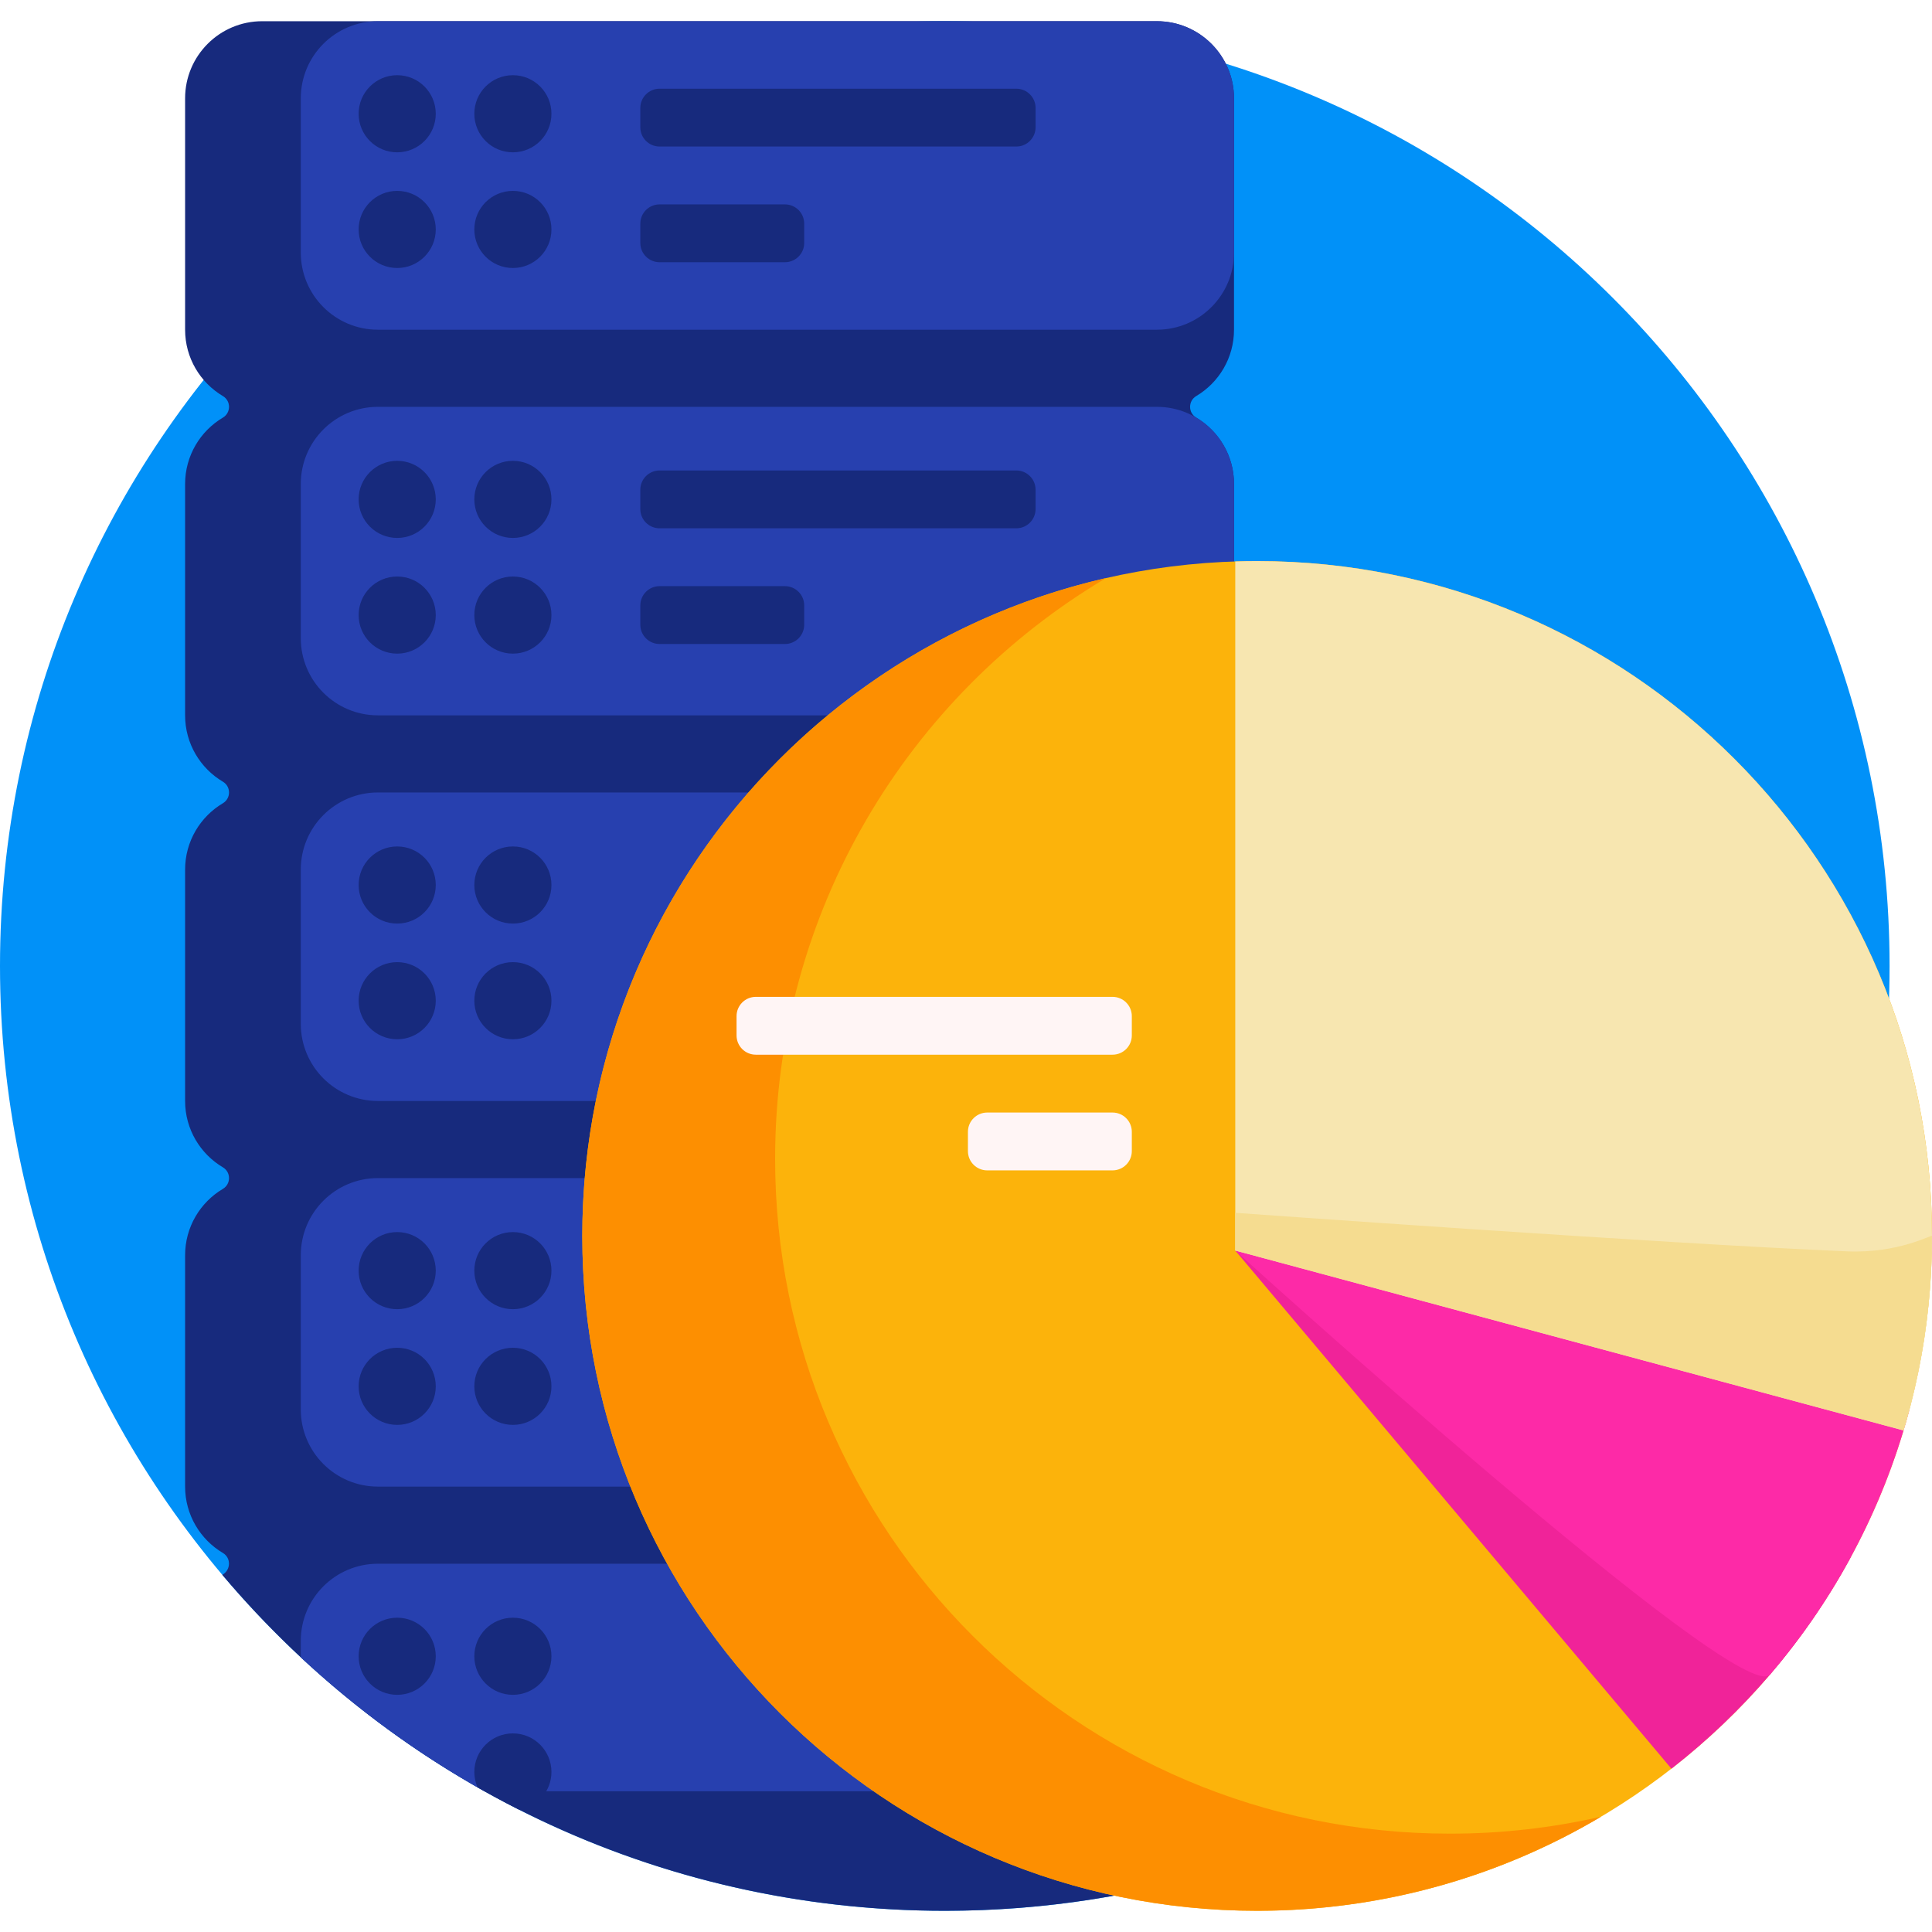
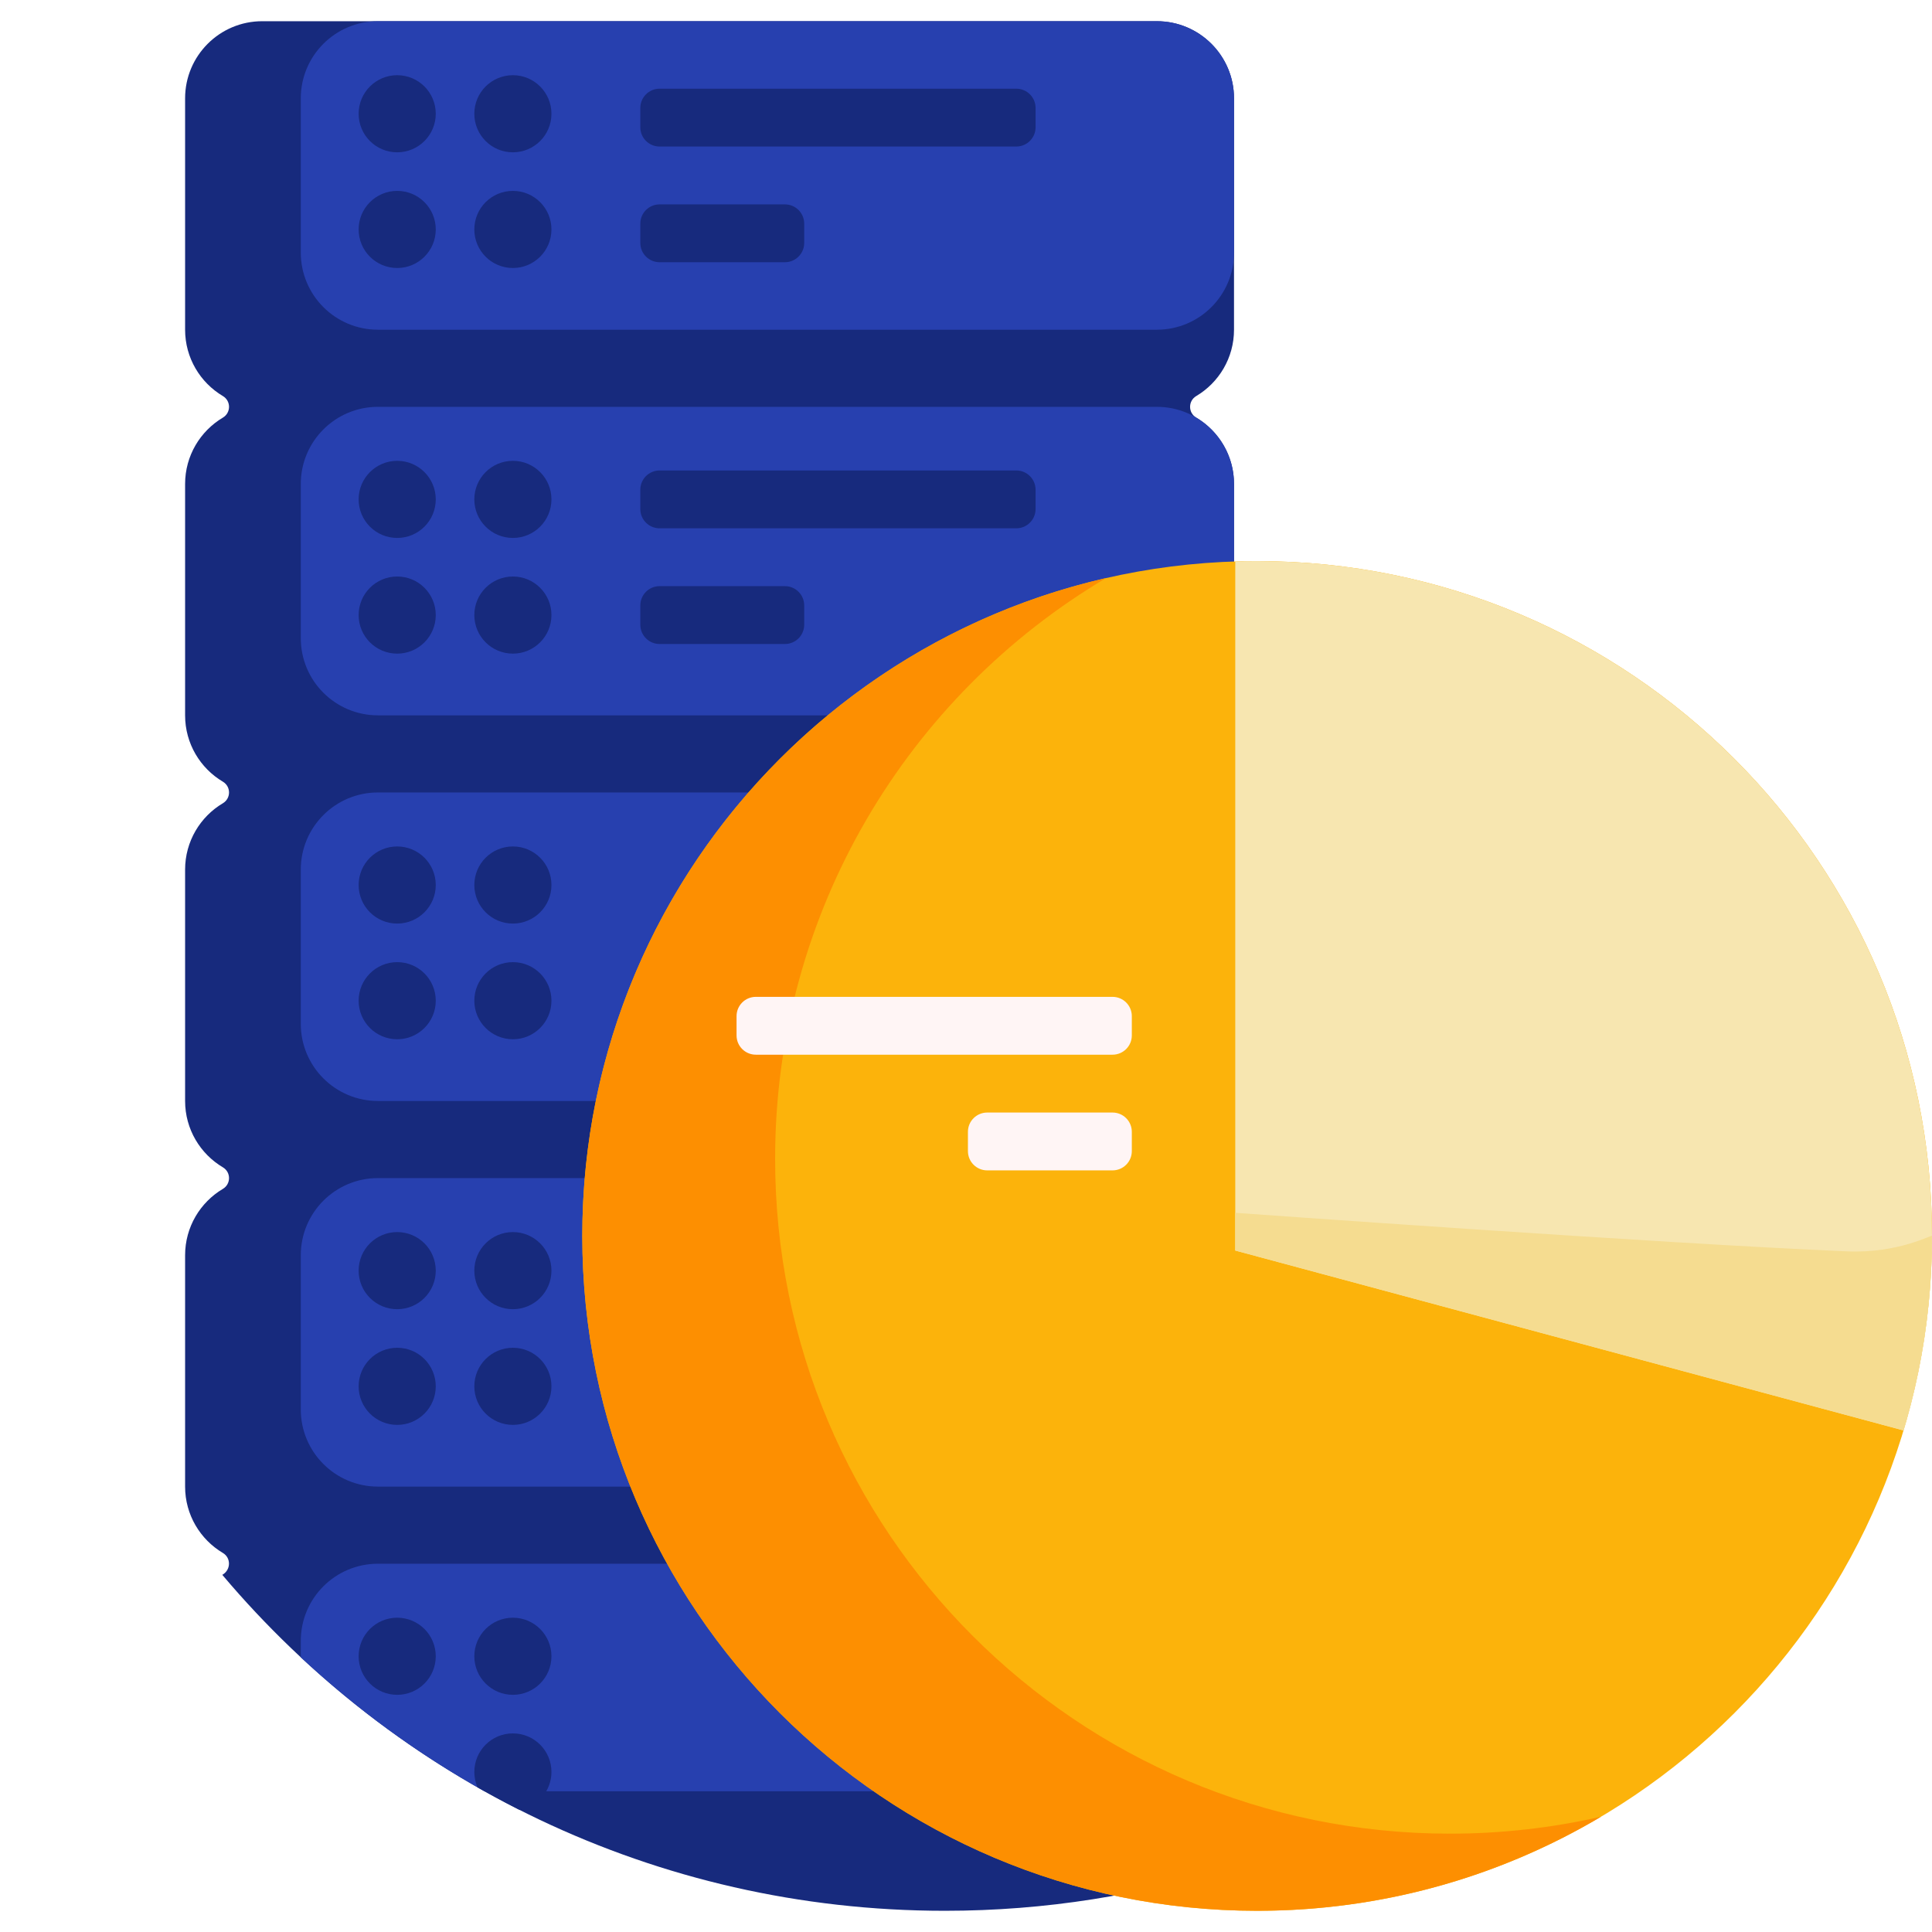
<svg xmlns="http://www.w3.org/2000/svg" id="Capa_1" enable-background="new 0 0 501 501" height="512" viewBox="0 0 501 501" width="512">
  <g>
-     <path d="m490 250.5c0 135.31-109.69 245-245 245s-245-109.69-245-245 109.69-245 245-245 245 109.69 245 245z" fill="#0191f8" />
    <path d="m310.2 108.293c5.868 3.485 9.8 9.887 9.8 17.207v60c0 11.046-8.954 20-20 20 11.046 0 20 8.954 20 20v60c0 11.046-8.954 20-20 20 11.046 0 20 8.954 20 20v60c0 11.046-8.954 20-20 20 11.046 0 20 8.954 20 20v58.308c-23.637 7.592-48.84 11.692-75 11.692-75.156 0-142.409-33.841-187.351-87.117l.091-.055c2.142-1.282 2.202-4.349.056-5.624-5.865-3.485-9.796-9.886-9.796-17.204v-60c0-7.32 3.933-13.722 9.8-17.207 2.12-1.26 2.12-4.326 0-5.586-5.868-3.485-9.8-9.887-9.8-17.207v-60c0-7.32 3.933-13.722 9.8-17.207 2.12-1.26 2.12-4.326 0-5.586-5.868-3.485-9.8-9.887-9.8-17.207v-60c0-7.32 3.933-13.722 9.8-17.207 2.12-1.26 2.12-4.326 0-5.586-5.867-3.485-9.8-9.887-9.8-17.207v-60c0-11.046 8.954-20 20-20h232c11.046 0 20 8.954 20 20v60c0 7.32-3.933 13.722-9.8 17.207-2.12 1.26-2.12 4.326 0 5.586z" fill="#172a7d" />
    <path d="m320 125.5v40c0 11.046-8.954 20-20 20h-202c-11.046 0-20-8.954-20-20v-40c0-11.046 8.954-20 20-20h202c11.046 0 20 8.954 20 20zm-20-120h-202c-11.046 0-20 8.954-20 20v40c0 11.046 8.954 20 20 20h202c11.046 0 20-8.954 20-20v-40c0-11.046-8.954-20-20-20zm0 200h-202c-11.046 0-20 8.954-20 20v40c0 11.046 8.954 20 20 20h202c11.046 0 20-8.954 20-20v-40c0-11.046-8.954-20-20-20zm0 100h-202c-11.046 0-20 8.954-20 20v40c0 11.046 8.954 20 20 20h202c11.046 0 20-8.954 20-20v-40c0-11.046-8.954-20-20-20zm0 100h-202c-11.046 0-20 8.954-20 20v4.266c14.37 13.393 30.353 25.079 47.624 34.734h174.376c11.046 0 20-8.954 20-20v-19c0-11.046-8.954-20-20-20z" fill="#2740af" />
    <path d="m268.544 28v5c0 2.761-2.239 5-5 5h-92.5c-2.761 0-5-2.239-5-5v-5c0-2.761 2.239-5 5-5h92.5c2.762 0 5 2.239 5 5zm-97.5 40h32.5c2.761 0 5-2.239 5-5v-5c0-2.761-2.239-5-5-5h-32.5c-2.761 0-5 2.239-5 5v5c0 2.761 2.239 5 5 5zm92.5 54h-92.5c-2.761 0-5 2.238-5 5v5c0 2.761 2.239 5 5 5h92.5c2.761 0 5-2.239 5-5v-5c0-2.762-2.238-5-5-5zm-60 30h-32.5c-2.761 0-5 2.239-5 5v5c0 2.761 2.239 5 5 5h32.5c2.761 0 5-2.239 5-5v-5c0-2.761-2.238-5-5-5zm-100.544-132.5c-5.523 0-10 4.477-10 10s4.477 10 10 10 10-4.477 10-10-4.477-10-10-10zm0 30c-5.523 0-10 4.477-10 10s4.477 10 10 10 10-4.477 10-10-4.477-10-10-10zm30-30c-5.523 0-10 4.477-10 10s4.477 10 10 10 10-4.477 10-10-4.477-10-10-10zm0 30c-5.523 0-10 4.477-10 10s4.477 10 10 10 10-4.477 10-10-4.477-10-10-10zm-30 70c-5.523 0-10 4.477-10 10s4.477 10 10 10 10-4.477 10-10-4.477-10-10-10zm0 30c-5.523 0-10 4.477-10 10s4.477 10 10 10 10-4.477 10-10-4.477-10-10-10zm30-30c-5.523 0-10 4.477-10 10s4.477 10 10 10 10-4.477 10-10-4.477-10-10-10zm0 30c-5.523 0-10 4.477-10 10s4.477 10 10 10 10-4.477 10-10-4.477-10-10-10zm-30 70c-5.523 0-10 4.477-10 10s4.477 10 10 10 10-4.477 10-10-4.477-10-10-10zm0 30c-5.523 0-10 4.477-10 10s4.477 10 10 10 10-4.477 10-10-4.477-10-10-10zm30-30c-5.523 0-10 4.477-10 10s4.477 10 10 10 10-4.477 10-10-4.477-10-10-10zm0 30c-5.523 0-10 4.477-10 10s4.477 10 10 10 10-4.477 10-10-4.477-10-10-10zm-30 70c-5.523 0-10 4.477-10 10s4.477 10 10 10 10-4.477 10-10-4.477-10-10-10zm0 30c-5.523 0-10 4.477-10 10s4.477 10 10 10 10-4.477 10-10-4.477-10-10-10zm30-30c-5.523 0-10 4.477-10 10s4.477 10 10 10 10-4.477 10-10-4.477-10-10-10zm0 30c-5.523 0-10 4.477-10 10s4.477 10 10 10 10-4.477 10-10-4.477-10-10-10zm-30 70c-5.523 0-10 4.477-10 10s4.477 10 10 10 10-4.477 10-10-4.477-10-10-10zm30 30c-5.523 0-10 4.477-10 10 0 1.417.295 2.764.826 3.985 3.584 2.043 7.224 3.999 10.918 5.863 4.691-.825 8.256-4.92 8.256-9.848 0-5.523-4.477-10-10-10zm0-30c-5.523 0-10 4.477-10 10s4.477 10 10 10 10-4.477 10-10-4.477-10-10-10z" fill="#172a7d" />
    <path d="m501 320.5c0 96.65-78.35 175-175 175s-175-78.35-175-175 78.35-175 175-175 175 78.35 175 175z" fill="#fcb30b" />
    <path d="m415.198 471.092c-26.12 15.505-56.619 24.408-89.198 24.408-96.65 0-175-78.35-175-175 0-83.174 58.025-152.794 135.802-170.592-51.37 30.492-85.802 86.521-85.802 150.592 0 96.65 78.35 175 175 175 13.476 0 26.596-1.524 39.198-4.408z" fill="#fd8f01" />
-     <path d="m479.571 404.478c-11.548 21.072-27.306 39.509-46.143 54.177l-113.104-134.371s172.908 55.265 159.247 80.194z" fill="#f02399" />
-     <path d="m495.005 366.078c-6.858 25.49-19.328 48.68-36.005 68.162-7.678 8.97-138.676-109.957-138.676-109.957s178.591 27.263 174.681 41.795z" fill="#fd2aa7" />
    <path d="m501 320.5c0 17.536-2.58 34.468-7.38 50.44l-173.296-46.657v-178.692c1.885-.06 3.777-.091 5.676-.091 96.65 0 175 78.35 175 175z" fill="#f7e6b0" />
    <path d="m320.324 314.5s110.511 7.975 158.676 10c13.42.564 22-4.438 22-4 0 17.536-2.58 34.468-7.38 50.44l-173.296-46.657z" fill="#f5dc90" />
    <path d="m293.5 263.5v5c0 2.761-2.239 5-5 5h-92.5c-2.761 0-5-2.239-5-5v-5c0-2.762 2.239-5 5-5h92.5c2.761 0 5 2.238 5 5zm-5 25h-32.5c-2.761 0-5 2.239-5 5v5c0 2.761 2.239 5 5 5h32.5c2.761 0 5-2.239 5-5v-5c0-2.761-2.239-5-5-5z" fill="#fff5f5" />
  </g>
</svg>